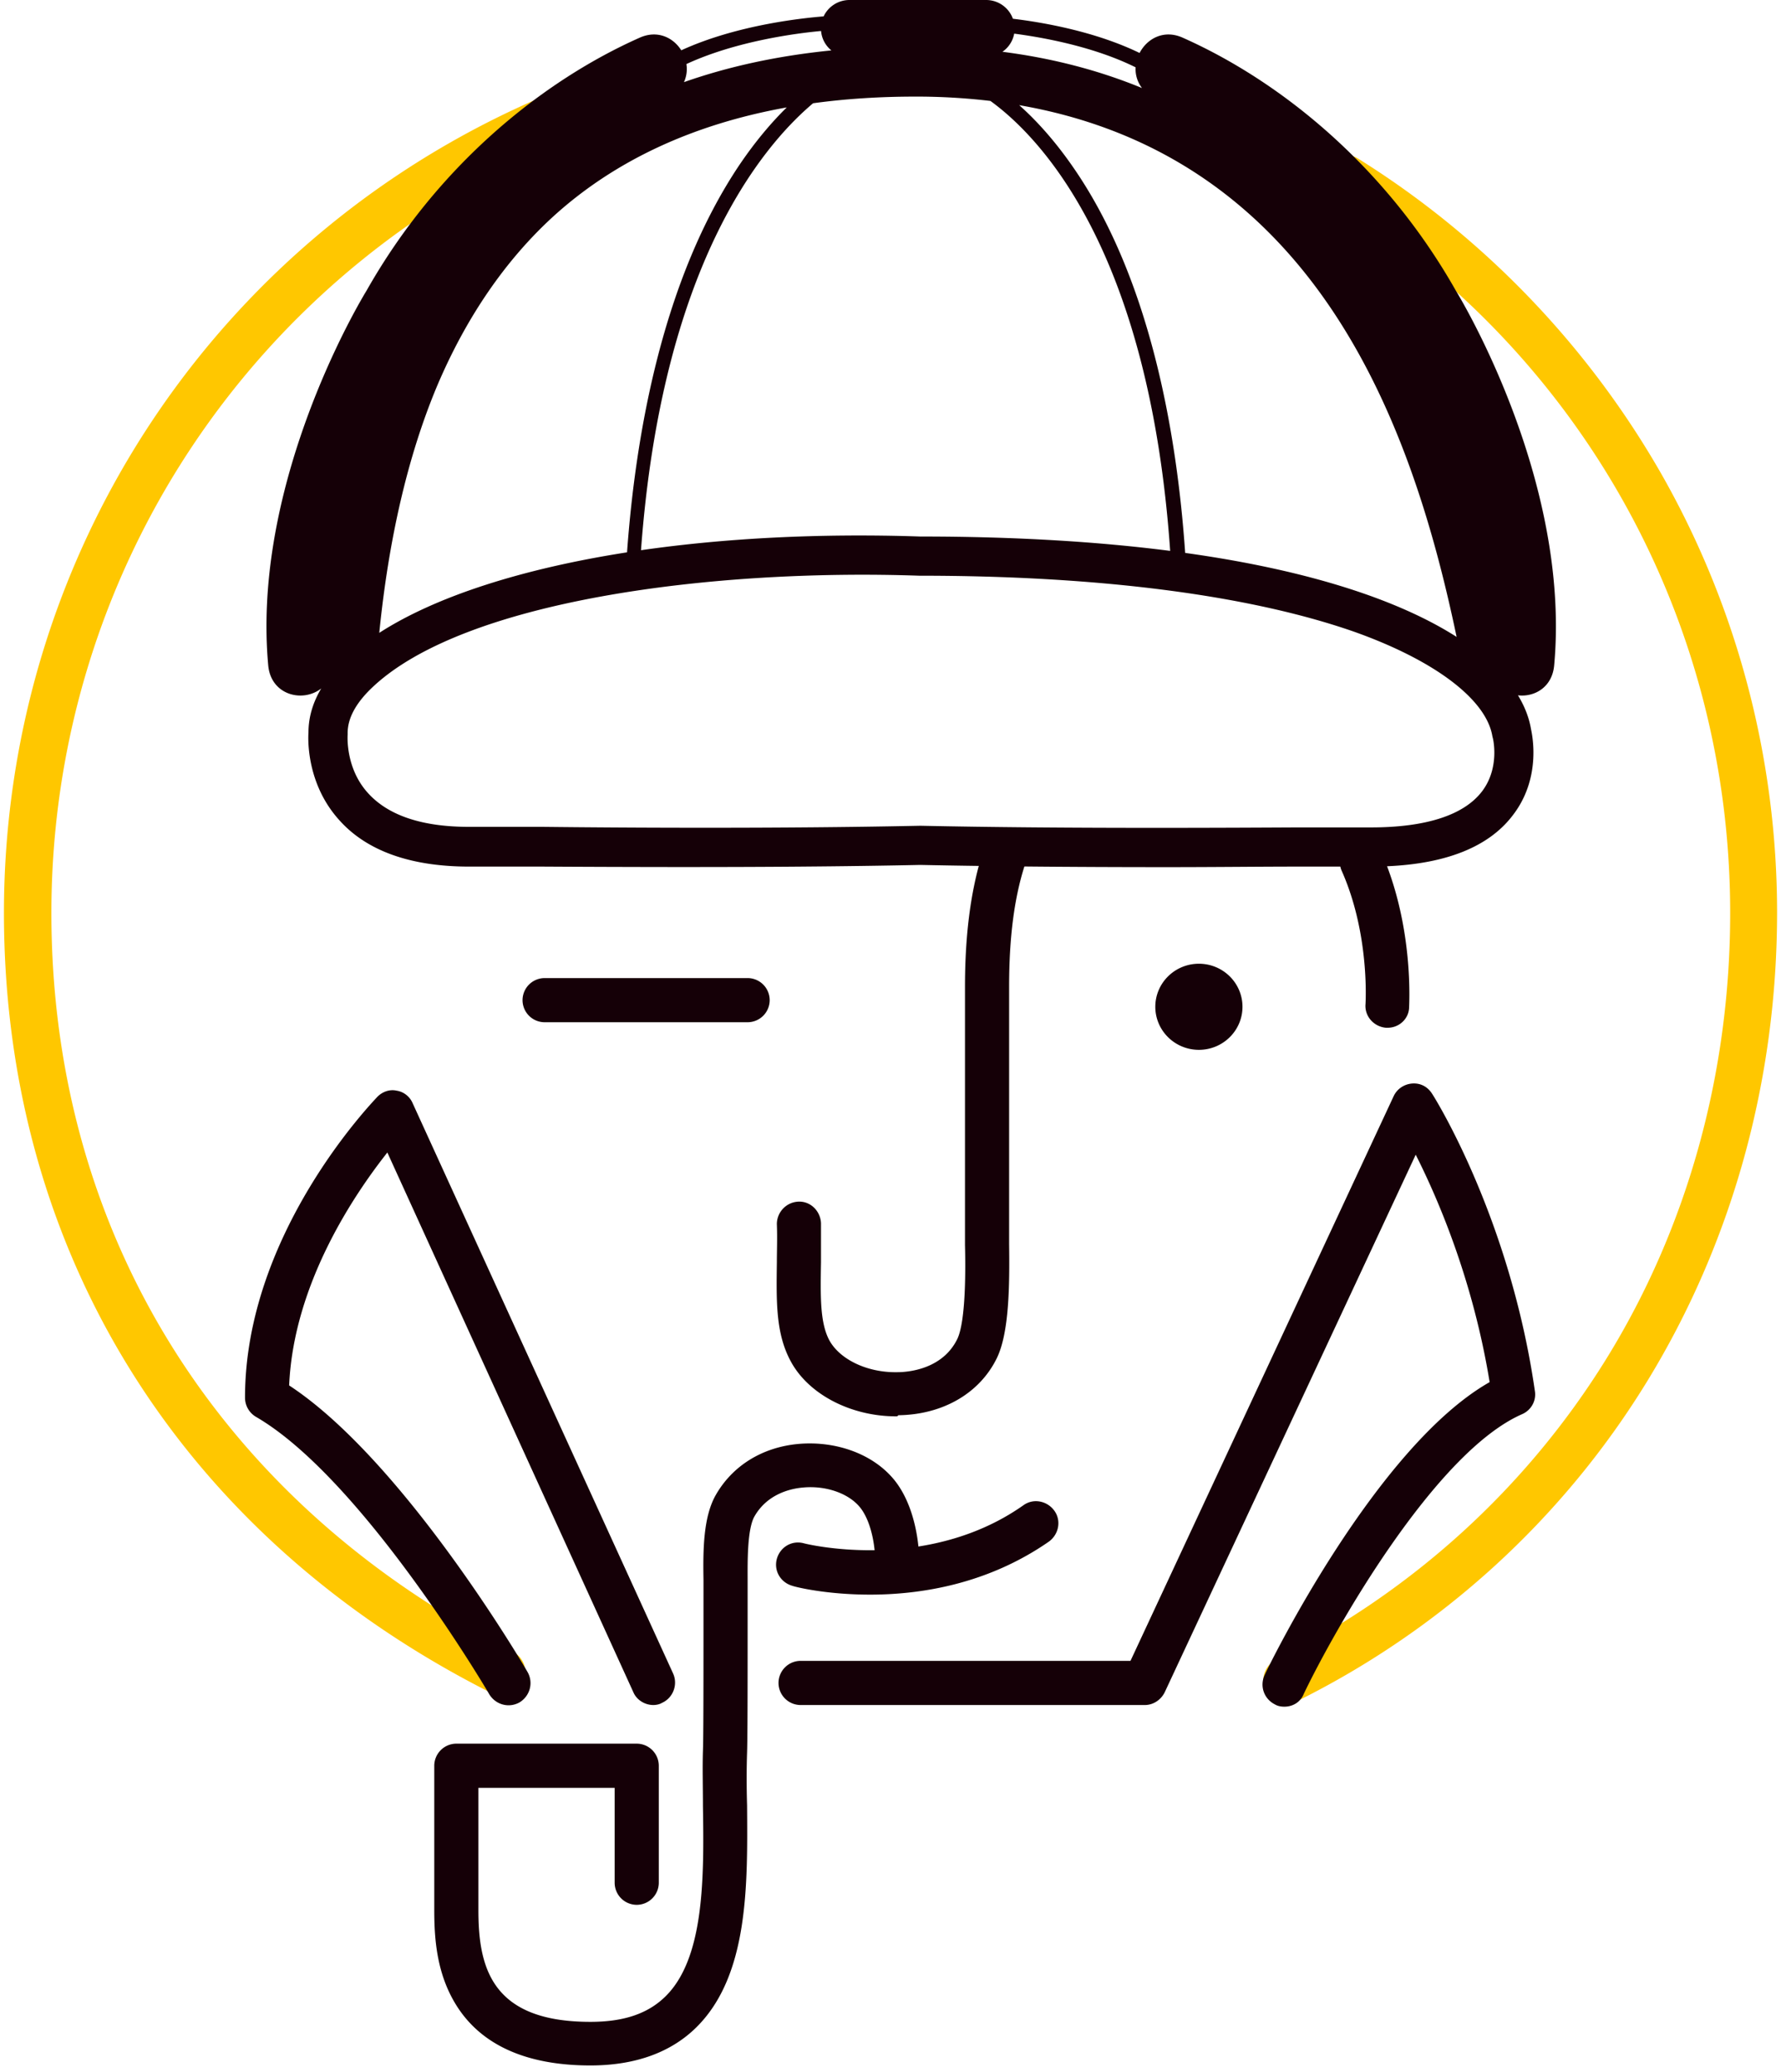
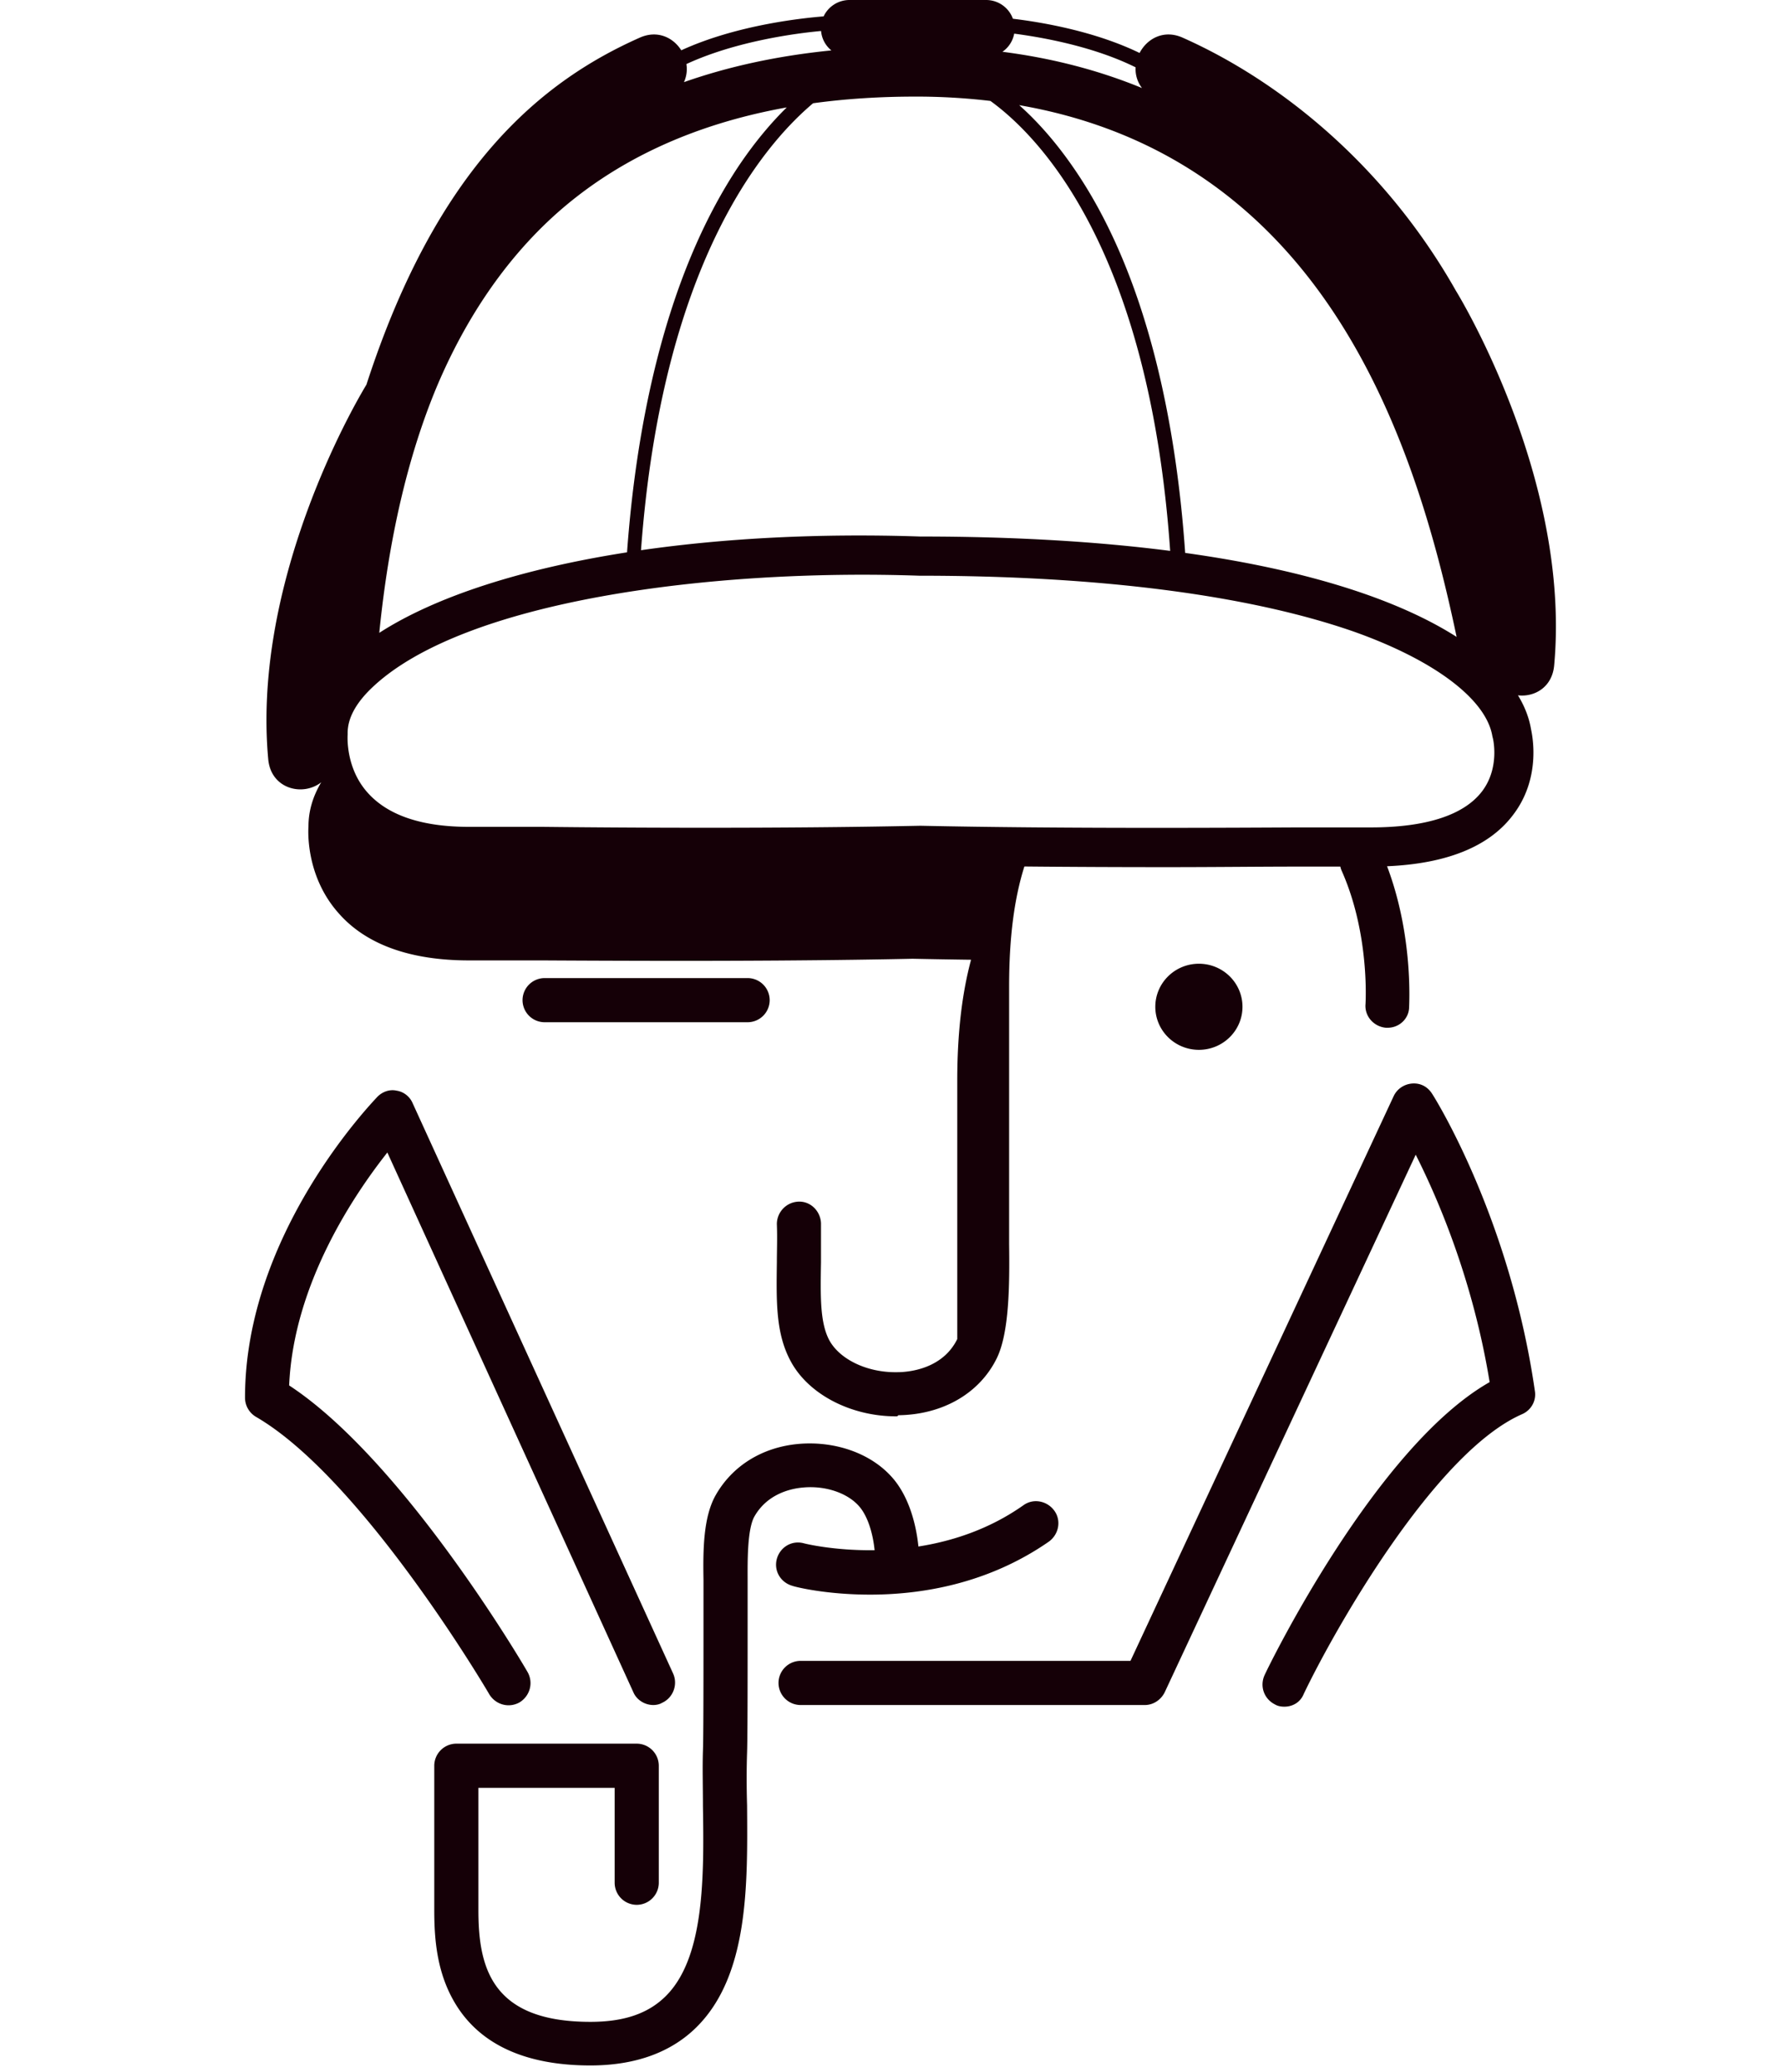
<svg xmlns="http://www.w3.org/2000/svg" width="0.86em" height="1em" viewBox="0 0 256 299">
-   <path fill="#FFC700" d="M185.191 245.966a3.33 3.33 0 0 1-3.026-1.912c-.797-1.672-.16-3.743 1.513-4.54c19.754-9.877 36.242-24.931 47.712-43.49c11.708-18.957 17.842-41.18 17.842-64.28c0-42.215-21.427-80.767-57.35-103.07c-1.593-.955-2.07-3.106-1.115-4.699c.956-1.593 3.106-2.07 4.7-1.115c18.16 11.31 33.294 27.082 43.888 45.64c10.912 19.197 16.647 41.022 16.647 63.165c0 24.374-6.531 47.791-18.877 67.864c-12.108 19.674-29.551 35.604-50.42 45.959c-.478.398-.956.478-1.514.478m-113.345-1.275c-.478 0-1.035-.08-1.513-.398C25.648 221.752 0 180.731 0 131.745C0 79.81 30.985 33.375 78.935 13.46c1.753-.717 3.744.08 4.46 1.832c.718 1.753-.079 3.744-1.831 4.46C36.162 38.632 6.85 82.6 6.85 131.746c0 46.278 24.294 85.148 66.59 106.574a3.43 3.43 0 0 1 1.513 4.54c-.717 1.195-1.912 1.832-3.107 1.832" />
-   <path fill="#150007" d="M128.4 213.388c2.226 2.637 3.288 6.437 3.631 9.784c4.88-.766 10.235-2.486 15.166-5.96c1.434-1.036 3.425-.638 4.46.796s.638 3.425-.796 4.46c-8.841 6.134-18.48 7.647-25.807 7.647c-6.372 0-10.833-1.115-11.231-1.274c-1.673-.478-2.708-2.15-2.23-3.903c.478-1.673 2.15-2.708 3.903-2.23c.116.038 4.313 1.078 10.207.994c-.233-2.339-.945-4.802-2.162-6.252c-1.673-1.99-4.939-3.106-8.205-2.787c-1.832.159-5.177.955-7.009 4.221c-1.036 1.912-.956 6.691-.956 9v5.928l-.001 4.148v.483l-.001 1.403c-.005 7.144-.022 11.43-.078 13.05q-.12 3.584 0 7.646c.08 11.47.24 24.453-7.248 31.94c-3.664 3.665-8.841 5.576-15.373 5.576c-9.24 0-15.77-2.947-19.355-8.682c-2.788-4.46-3.186-9.399-3.186-13.7v-20.869a3.195 3.195 0 0 1 3.186-3.186H91.36a3.195 3.195 0 0 1 3.186 3.186v16.887a3.195 3.195 0 0 1-3.186 3.186a3.195 3.195 0 0 1-3.186-3.186v-13.7H68.501v17.682c0 8.364 1.991 16.09 16.17 16.09c4.858 0 8.363-1.195 10.912-3.744c5.575-5.575 5.496-17.205 5.336-27.4c0-2.788-.08-5.416 0-7.965c.053-1.434.071-5.417.077-11.9v-.9l.001-.462v-1.431l.001-.492l.001-9.507c-.08-4.461 0-9.08 1.752-12.187c2.39-4.222 6.691-6.93 11.948-7.408c5.416-.478 10.674 1.434 13.7 5.018m77.82-55.517c.477.716 11.23 18.001 14.815 42.852c.239 1.434-.558 2.788-1.832 3.346c-12.585 5.496-27.082 31.064-31.542 40.384c-.478 1.194-1.594 1.832-2.788 1.832c-.478 0-.956-.08-1.354-.32c-1.593-.796-2.23-2.628-1.514-4.22c.637-1.434 16.09-32.977 32.498-42.296c-2.39-14.656-7.407-26.365-10.673-32.817l-36.242 77.582c-.557 1.115-1.673 1.832-2.867 1.832h-49.703a3.195 3.195 0 0 1-3.186-3.187a3.195 3.195 0 0 1 3.186-3.186h47.632l37.994-81.484c.478-1.035 1.513-1.752 2.708-1.832s2.23.478 2.867 1.514m-149.508-.478c1.036.159 1.912.876 2.31 1.832l37.596 82.28c.717 1.593 0 3.505-1.593 4.222c-.398.239-.876.319-1.274.319c-1.195 0-2.39-.717-2.868-1.832l-35.525-77.9c-4.779 6.053-13.54 18.957-14.178 33.613c16.409 10.753 33.693 40.065 34.41 41.34c.876 1.513.398 3.424-1.115 4.38c-1.514.876-3.425.399-4.381-1.115c-.16-.318-18.32-31.144-33.693-40.065a3.21 3.21 0 0 1-1.593-2.788c0-23.656 18.4-42.614 19.117-43.41c.716-.717 1.752-1.115 2.787-.876M141.781 0a4.11 4.11 0 0 1 3.892 2.705c4.351.522 11.892 1.835 18.291 4.939c1.064-2.056 3.471-3.415 6.173-2.228c14.019 6.213 29.232 18.4 39.508 36.56l.02.033c.058.095.246.404.536.907l.324.566c3.406 6.017 15.421 29.14 13.298 52.499c-.265 3.174-2.823 4.64-5.23 4.358c.998 1.638 1.615 3.276 1.884 4.882c.24 1.115 1.434 7.168-2.628 12.425c-3.442 4.54-9.576 6.993-18.155 7.36c3.82 10.088 3.18 19.988 3.18 20.439c-.08 1.593-1.434 2.867-3.106 2.867h-.24c-1.752-.159-3.106-1.672-2.946-3.425c0-.035.03-.544.035-1.414v-.494c-.021-3.333-.453-10.507-3.46-17.288a3 3 0 0 1-.21-.637h-6.163c-5.416 0-11.947.08-18.957.08c-6.55 0-13.526-.027-20.497-.096c-1.47 4.634-2.204 10.3-2.204 17.3v37.198c.08 6.054 0 12.744-1.752 16.408c-2.47 5.098-7.806 8.205-14.258 8.284c-.08.16-.16.16-.318.16c-6.532 0-12.665-3.187-15.214-7.966c-2.15-3.982-2.071-8.523-1.991-14.257c0-1.753.08-3.505 0-5.496a3.25 3.25 0 0 1 3.106-3.266c1.752-.08 3.186 1.354 3.266 3.106v5.656c-.08 4.858-.16 8.682 1.195 11.23c1.513 2.788 5.496 4.7 9.797 4.62c1.912 0 6.611-.557 8.682-4.779c1.274-2.628 1.195-10.514 1.115-13.54v-37.278c0-6.83.678-12.566 1.991-17.46c-2.849-.038-5.673-.086-8.443-.143c-5.57.118-11.377.194-17.163.24l-2.169.017c-4.332.03-8.635.043-12.798.046H96.06a3781 3781 0 0 1-18.318-.064H67.147c-8.364 0-14.736-2.23-18.718-6.69c-4.7-5.178-4.54-11.55-4.461-12.666c0-2.177.619-4.298 1.84-6.346c-2.695 2.103-7.295.945-7.655-3.371c-2.123-23.359 9.892-46.482 13.298-52.499l.324-.566c.29-.503.478-.812.537-.907l.02-.032C62.606 23.816 77.82 11.629 91.838 5.417c2.53-1.112 4.802.008 5.954 1.843c8.17-3.749 17.925-4.683 20.551-4.897A4.13 4.13 0 0 1 122.107 0Zm30.746 139.073c3.475 0 6.292 2.781 6.292 6.213c0 3.43-2.817 6.212-6.292 6.212c-3.476 0-6.293-2.781-6.293-6.212c0-3.432 2.817-6.213 6.293-6.213m-65.156 2.07a3.195 3.195 0 0 1 3.186 3.187a3.195 3.195 0 0 1-3.186 3.186H78.06a3.195 3.195 0 0 1-3.186-3.186a3.195 3.195 0 0 1 3.186-3.186zM53.048 99.327c-2.31 2.23-3.425 4.381-3.425 6.452v.239s-.011.14-.013.39v.184c.013 1.391.326 5.045 3.04 7.949c2.947 3.186 7.806 4.779 14.497 4.779H77.74c6.336.07 14.105.126 22.431.13h2.093c9.464-.005 19.543-.077 28.99-.268l1.047-.021c10.595.224 22.051.297 32.57.303h3.026c6.991-.004 13.473-.034 18.886-.064h10.594c7.886 0 13.382-1.753 16.01-5.178s1.593-7.646 1.593-7.646l-.08-.319c-.876-5.337-8.363-10.992-20.072-15.134c-15.134-5.257-36.72-8.045-62.606-8.045h-.08c-29.95-1.035-65.952 3.585-79.095 16.25m93.537-84.151l.206.183c2.232 2.013 4.798 4.783 7.416 8.538c11.251 16.063 15.142 38.593 16.339 55.89c18.5 2.579 31.205 7.027 39.19 12.121c-3.121-14.856-8.077-32.318-17.854-46.983c-10.975-16.463-26.142-26.434-45.297-29.75m-33.563.324l-.092.016c-13.478 2.433-24.722 7.67-33.517 15.629c-7.01 6.372-12.744 14.736-16.966 24.772c-4.15 9.974-6.902 21.878-8.257 35.408c8.17-5.267 20.651-9.26 35.772-11.62c1.247-17.212 5.173-39.436 16.214-55.888c2.398-3.545 4.754-6.262 6.846-8.317m18.563-1.56c-5.165 0-10.089.321-14.762.96c-7.524 6.342-21.84 23.615-24.845 64.5c12.117-1.744 25.833-2.463 40.324-1.977c13.85 0 25.819.756 36.077 2.073c-3.032-43.44-18.759-59.714-25.951-64.929a91 91 0 0 0-10.843-.627m14.273-9.085l-.014.079a4.06 4.06 0 0 1-1.684 2.538c7.199.923 13.92 2.67 20.152 5.233a4.46 4.46 0 0 1-.92-2.988c-5.957-2.955-13.173-4.29-17.534-4.862m-27.88-.382l-.14.013c-3.284.307-12.063 1.41-19.304 4.758a4.55 4.55 0 0 1-.354 2.611q9.74-3.427 21.286-4.58a4.03 4.03 0 0 1-1.488-2.802" />
+   <path fill="#150007" d="M128.4 213.388c2.226 2.637 3.288 6.437 3.631 9.784c4.88-.766 10.235-2.486 15.166-5.96c1.434-1.036 3.425-.638 4.46.796s.638 3.425-.796 4.46c-8.841 6.134-18.48 7.647-25.807 7.647c-6.372 0-10.833-1.115-11.231-1.274c-1.673-.478-2.708-2.15-2.23-3.903c.478-1.673 2.15-2.708 3.903-2.23c.116.038 4.313 1.078 10.207.994c-.233-2.339-.945-4.802-2.162-6.252c-1.673-1.99-4.939-3.106-8.205-2.787c-1.832.159-5.177.955-7.009 4.221c-1.036 1.912-.956 6.691-.956 9v5.928l-.001 4.148v.483l-.001 1.403c-.005 7.144-.022 11.43-.078 13.05q-.12 3.584 0 7.646c.08 11.47.24 24.453-7.248 31.94c-3.664 3.665-8.841 5.576-15.373 5.576c-9.24 0-15.77-2.947-19.355-8.682c-2.788-4.46-3.186-9.399-3.186-13.7v-20.869a3.195 3.195 0 0 1 3.186-3.186H91.36a3.195 3.195 0 0 1 3.186 3.186v16.887a3.195 3.195 0 0 1-3.186 3.186a3.195 3.195 0 0 1-3.186-3.186v-13.7H68.501v17.682c0 8.364 1.991 16.09 16.17 16.09c4.858 0 8.363-1.195 10.912-3.744c5.575-5.575 5.496-17.205 5.336-27.4c0-2.788-.08-5.416 0-7.965c.053-1.434.071-5.417.077-11.9v-.9l.001-.462v-1.431l.001-.492l.001-9.507c-.08-4.461 0-9.08 1.752-12.187c2.39-4.222 6.691-6.93 11.948-7.408c5.416-.478 10.674 1.434 13.7 5.018m77.82-55.517c.477.716 11.23 18.001 14.815 42.852c.239 1.434-.558 2.788-1.832 3.346c-12.585 5.496-27.082 31.064-31.542 40.384c-.478 1.194-1.594 1.832-2.788 1.832c-.478 0-.956-.08-1.354-.32c-1.593-.796-2.23-2.628-1.514-4.22c.637-1.434 16.09-32.977 32.498-42.296c-2.39-14.656-7.407-26.365-10.673-32.817l-36.242 77.582c-.557 1.115-1.673 1.832-2.867 1.832h-49.703a3.195 3.195 0 0 1-3.186-3.187a3.195 3.195 0 0 1 3.186-3.186h47.632l37.994-81.484c.478-1.035 1.513-1.752 2.708-1.832s2.23.478 2.867 1.514m-149.508-.478c1.036.159 1.912.876 2.31 1.832l37.596 82.28c.717 1.593 0 3.505-1.593 4.222c-.398.239-.876.319-1.274.319c-1.195 0-2.39-.717-2.868-1.832l-35.525-77.9c-4.779 6.053-13.54 18.957-14.178 33.613c16.409 10.753 33.693 40.065 34.41 41.34c.876 1.513.398 3.424-1.115 4.38c-1.514.876-3.425.399-4.381-1.115c-.16-.318-18.32-31.144-33.693-40.065a3.21 3.21 0 0 1-1.593-2.788c0-23.656 18.4-42.614 19.117-43.41c.716-.717 1.752-1.115 2.787-.876M141.781 0a4.11 4.11 0 0 1 3.892 2.705c4.351.522 11.892 1.835 18.291 4.939c1.064-2.056 3.471-3.415 6.173-2.228c14.019 6.213 29.232 18.4 39.508 36.56l.02.033c.058.095.246.404.536.907l.324.566c3.406 6.017 15.421 29.14 13.298 52.499c-.265 3.174-2.823 4.64-5.23 4.358c.998 1.638 1.615 3.276 1.884 4.882c.24 1.115 1.434 7.168-2.628 12.425c-3.442 4.54-9.576 6.993-18.155 7.36c3.82 10.088 3.18 19.988 3.18 20.439c-.08 1.593-1.434 2.867-3.106 2.867h-.24c-1.752-.159-3.106-1.672-2.946-3.425c0-.035.03-.544.035-1.414v-.494c-.021-3.333-.453-10.507-3.46-17.288a3 3 0 0 1-.21-.637h-6.163c-5.416 0-11.947.08-18.957.08c-6.55 0-13.526-.027-20.497-.096c-1.47 4.634-2.204 10.3-2.204 17.3v37.198c.08 6.054 0 12.744-1.752 16.408c-2.47 5.098-7.806 8.205-14.258 8.284c-.08.16-.16.16-.318.16c-6.532 0-12.665-3.187-15.214-7.966c-2.15-3.982-2.071-8.523-1.991-14.257c0-1.753.08-3.505 0-5.496a3.25 3.25 0 0 1 3.106-3.266c1.752-.08 3.186 1.354 3.266 3.106v5.656c-.08 4.858-.16 8.682 1.195 11.23c1.513 2.788 5.496 4.7 9.797 4.62c1.912 0 6.611-.557 8.682-4.779v-37.278c0-6.83.678-12.566 1.991-17.46c-2.849-.038-5.673-.086-8.443-.143c-5.57.118-11.377.194-17.163.24l-2.169.017c-4.332.03-8.635.043-12.798.046H96.06a3781 3781 0 0 1-18.318-.064H67.147c-8.364 0-14.736-2.23-18.718-6.69c-4.7-5.178-4.54-11.55-4.461-12.666c0-2.177.619-4.298 1.84-6.346c-2.695 2.103-7.295.945-7.655-3.371c-2.123-23.359 9.892-46.482 13.298-52.499l.324-.566c.29-.503.478-.812.537-.907l.02-.032C62.606 23.816 77.82 11.629 91.838 5.417c2.53-1.112 4.802.008 5.954 1.843c8.17-3.749 17.925-4.683 20.551-4.897A4.13 4.13 0 0 1 122.107 0Zm30.746 139.073c3.475 0 6.292 2.781 6.292 6.213c0 3.43-2.817 6.212-6.292 6.212c-3.476 0-6.293-2.781-6.293-6.212c0-3.432 2.817-6.213 6.293-6.213m-65.156 2.07a3.195 3.195 0 0 1 3.186 3.187a3.195 3.195 0 0 1-3.186 3.186H78.06a3.195 3.195 0 0 1-3.186-3.186a3.195 3.195 0 0 1 3.186-3.186zM53.048 99.327c-2.31 2.23-3.425 4.381-3.425 6.452v.239s-.011.14-.013.39v.184c.013 1.391.326 5.045 3.04 7.949c2.947 3.186 7.806 4.779 14.497 4.779H77.74c6.336.07 14.105.126 22.431.13h2.093c9.464-.005 19.543-.077 28.99-.268l1.047-.021c10.595.224 22.051.297 32.57.303h3.026c6.991-.004 13.473-.034 18.886-.064h10.594c7.886 0 13.382-1.753 16.01-5.178s1.593-7.646 1.593-7.646l-.08-.319c-.876-5.337-8.363-10.992-20.072-15.134c-15.134-5.257-36.72-8.045-62.606-8.045h-.08c-29.95-1.035-65.952 3.585-79.095 16.25m93.537-84.151l.206.183c2.232 2.013 4.798 4.783 7.416 8.538c11.251 16.063 15.142 38.593 16.339 55.89c18.5 2.579 31.205 7.027 39.19 12.121c-3.121-14.856-8.077-32.318-17.854-46.983c-10.975-16.463-26.142-26.434-45.297-29.75m-33.563.324l-.092.016c-13.478 2.433-24.722 7.67-33.517 15.629c-7.01 6.372-12.744 14.736-16.966 24.772c-4.15 9.974-6.902 21.878-8.257 35.408c8.17-5.267 20.651-9.26 35.772-11.62c1.247-17.212 5.173-39.436 16.214-55.888c2.398-3.545 4.754-6.262 6.846-8.317m18.563-1.56c-5.165 0-10.089.321-14.762.96c-7.524 6.342-21.84 23.615-24.845 64.5c12.117-1.744 25.833-2.463 40.324-1.977c13.85 0 25.819.756 36.077 2.073c-3.032-43.44-18.759-59.714-25.951-64.929a91 91 0 0 0-10.843-.627m14.273-9.085l-.014.079a4.06 4.06 0 0 1-1.684 2.538c7.199.923 13.92 2.67 20.152 5.233a4.46 4.46 0 0 1-.92-2.988c-5.957-2.955-13.173-4.29-17.534-4.862m-27.88-.382l-.14.013c-3.284.307-12.063 1.41-19.304 4.758a4.55 4.55 0 0 1-.354 2.611q9.74-3.427 21.286-4.58a4.03 4.03 0 0 1-1.488-2.802" />
</svg>